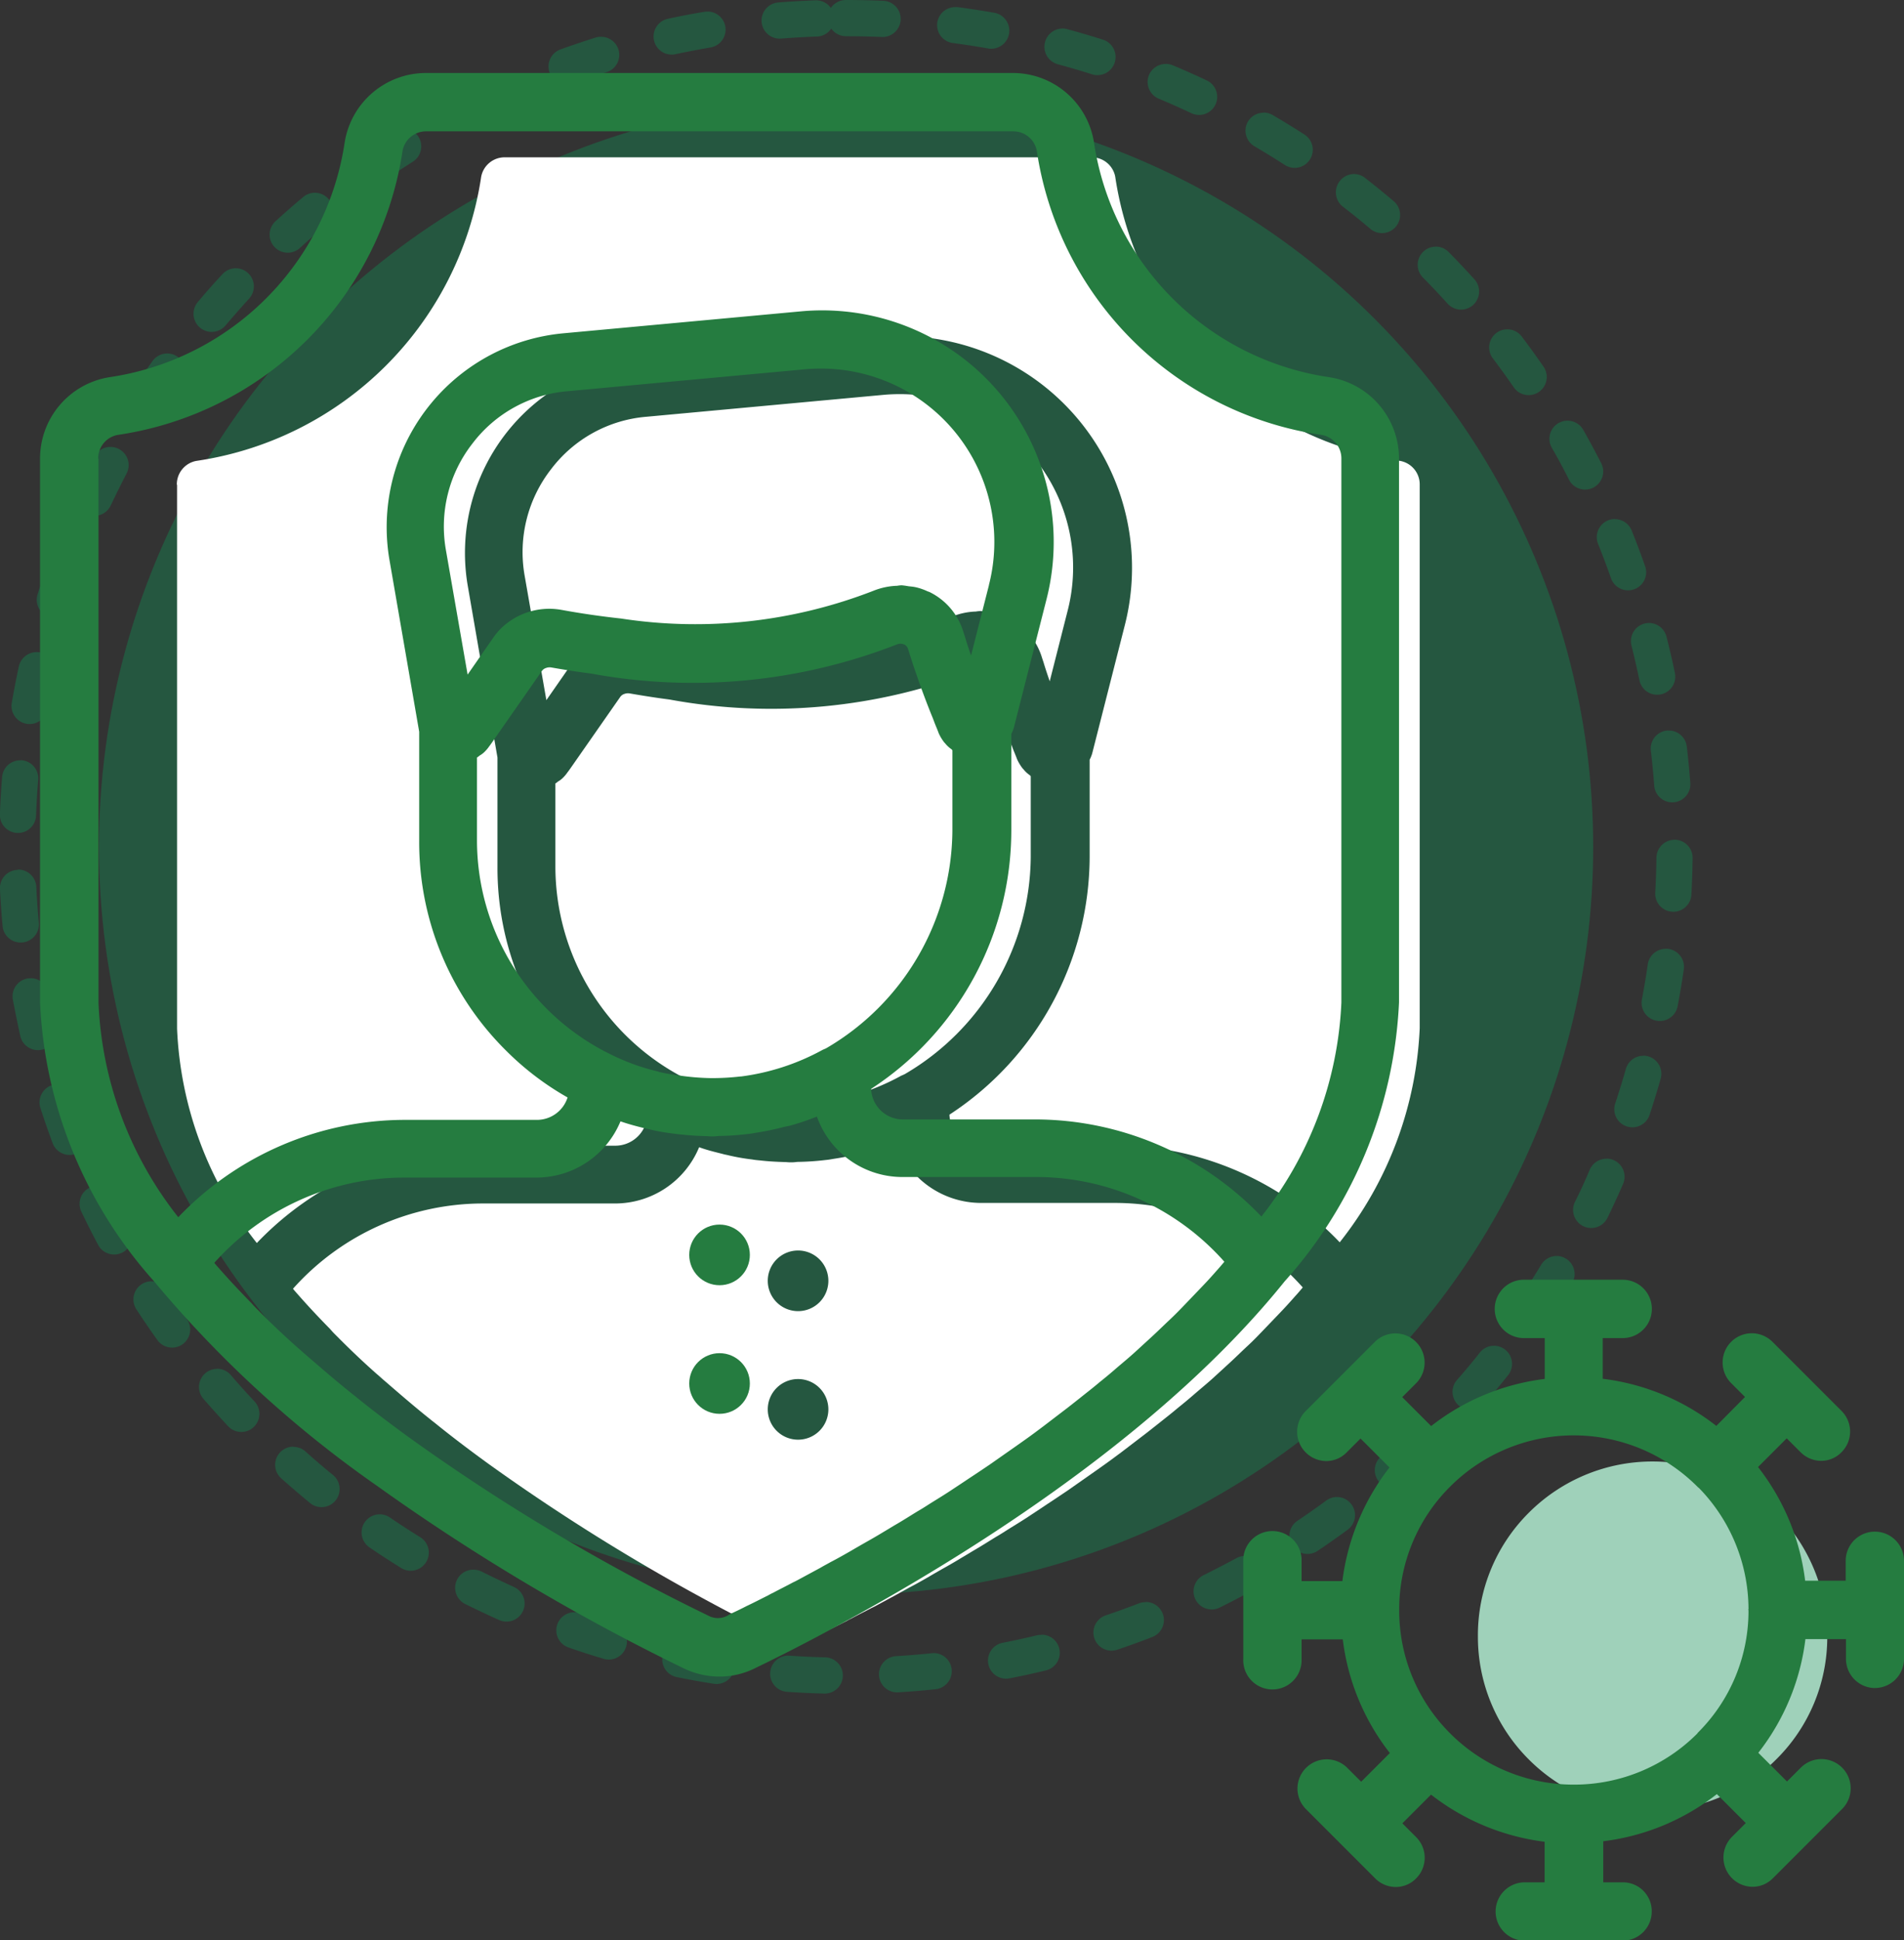
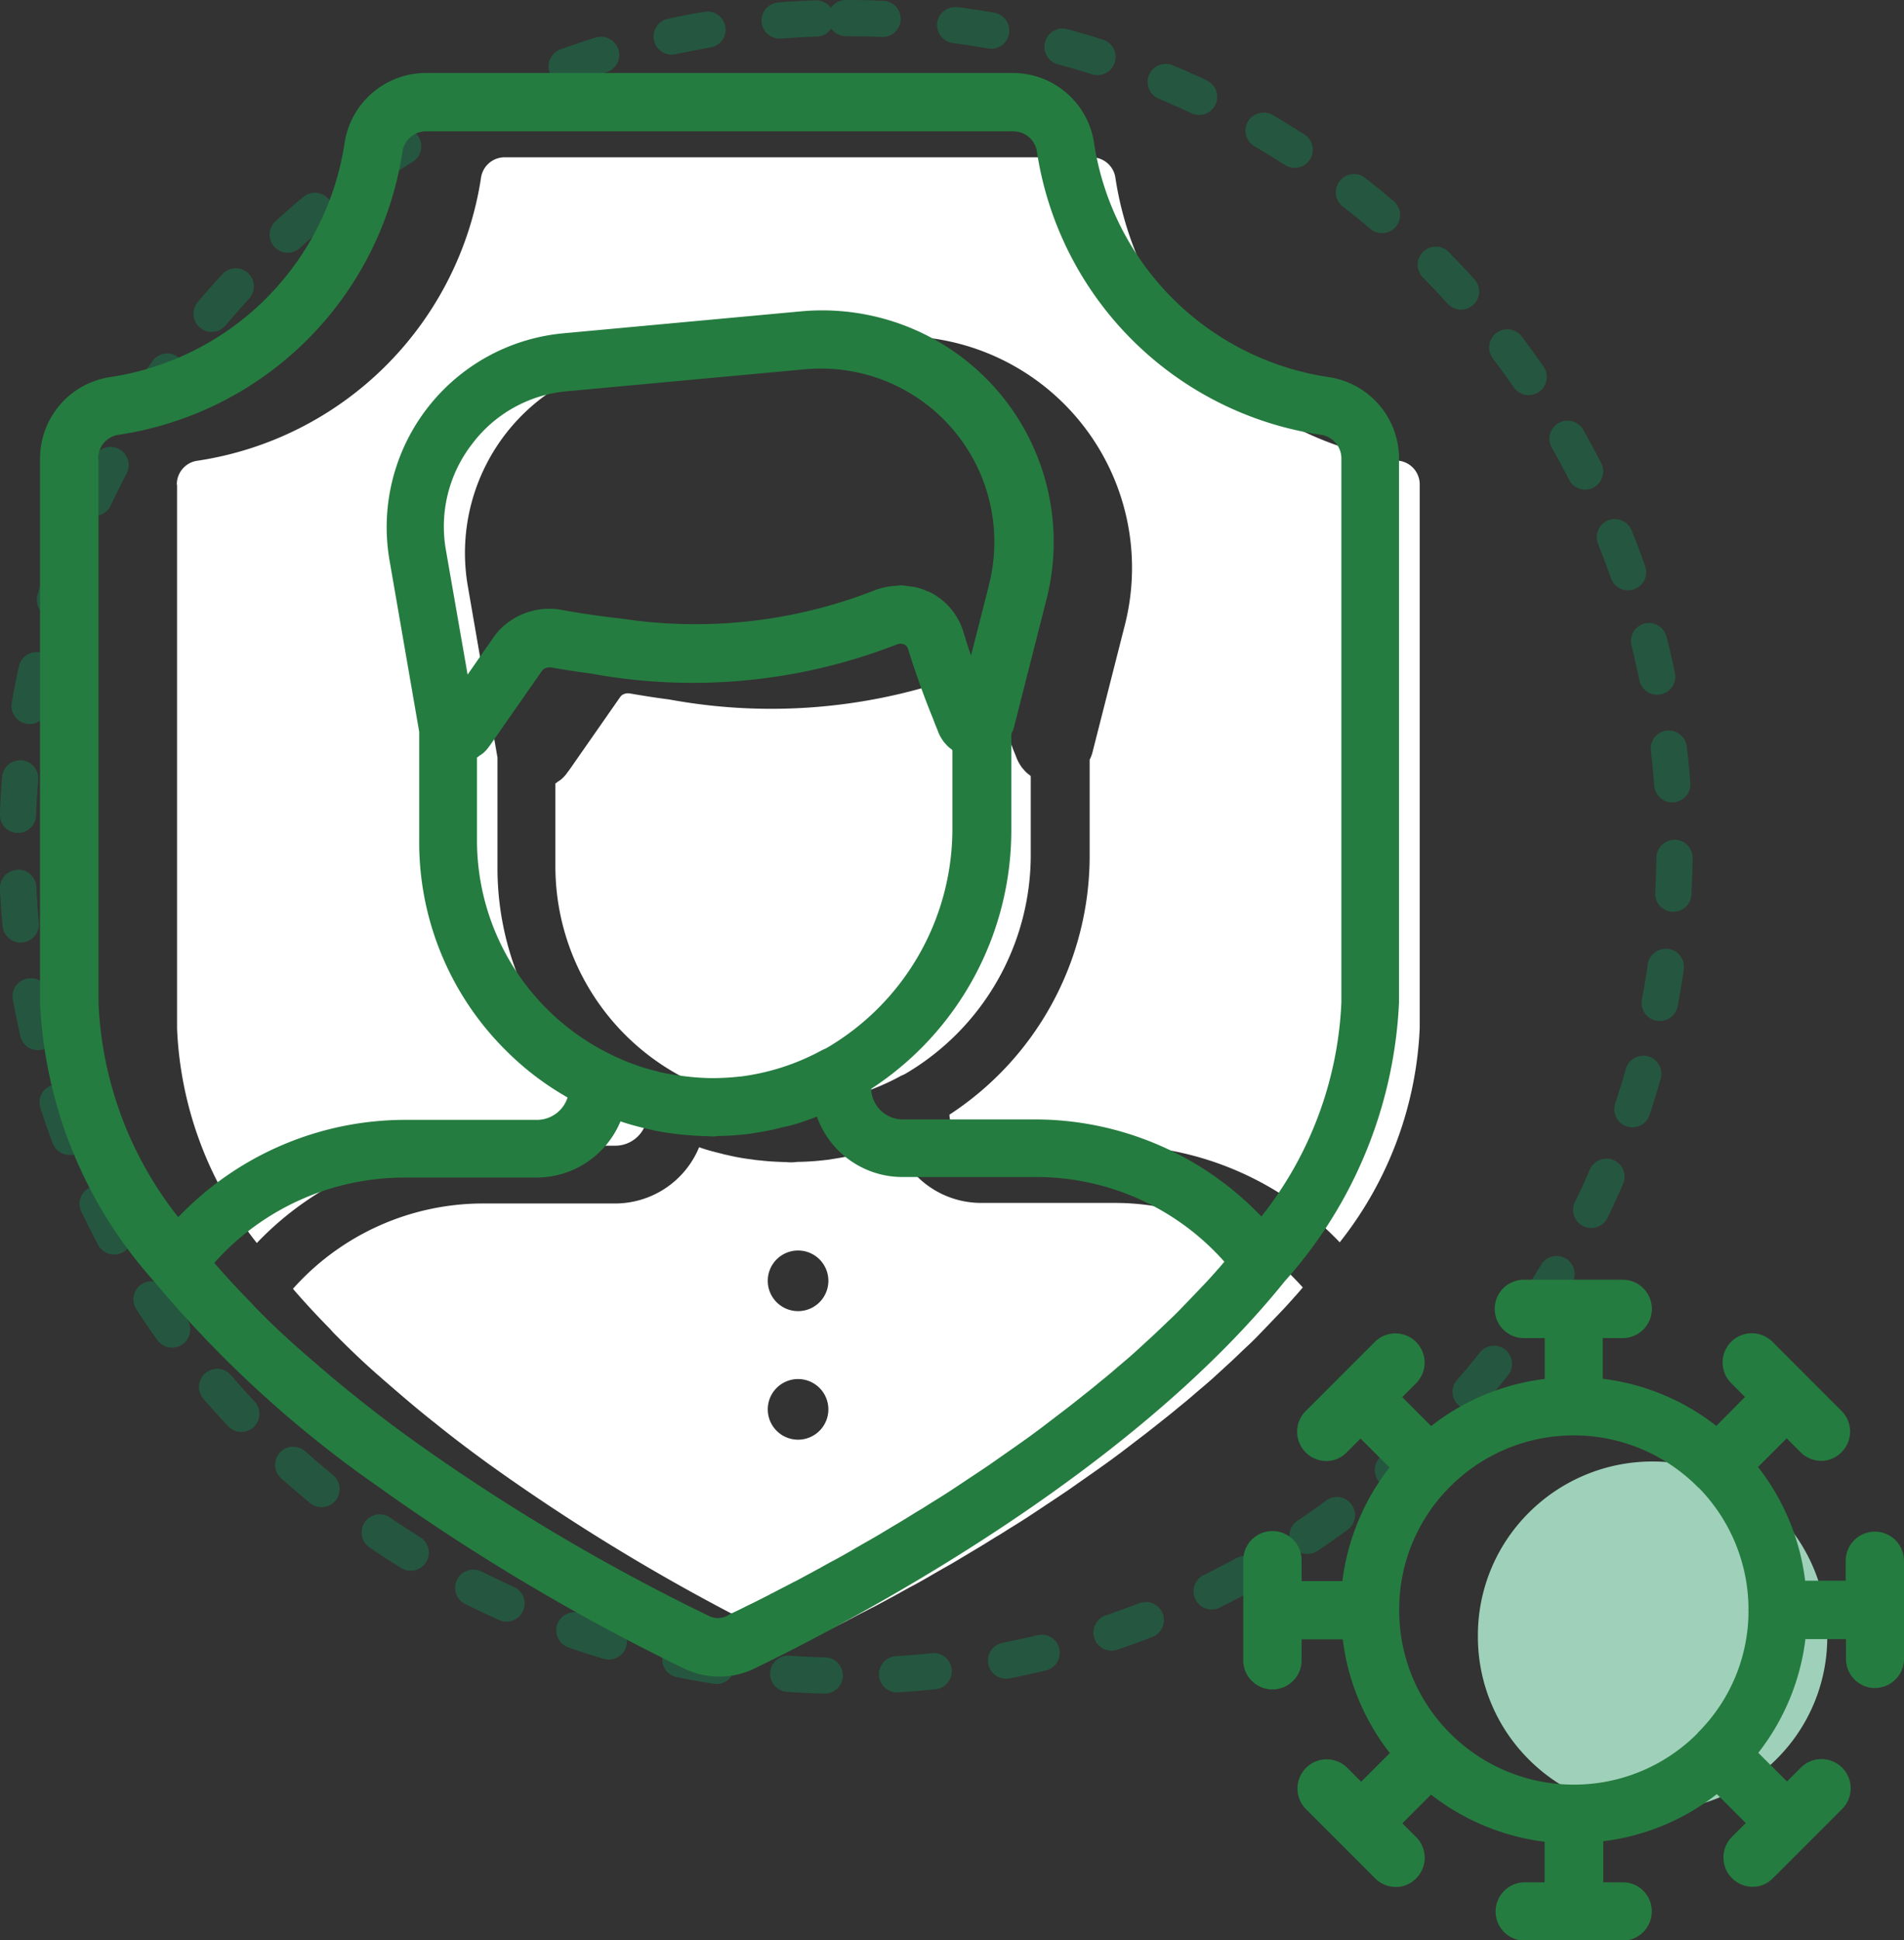
<svg xmlns="http://www.w3.org/2000/svg" width="47.937" height="48.827" viewBox="0 0 47.937 48.827">
  <rect x="0" y="0" width="47.937" height="48.827" fill="#333333" stroke="none" />
  <g transform="translate(0 0)">
    <g transform="translate(0)">
      <path d="M16.473-5q.471,0,.938.02a.456.456,0,0,1,.436.475.456.456,0,0,1-.475.436q-.447-.019-.9-.019A.455.455,0,0,1,16.1-4.28a.455.455,0,0,1-.364.2q-.451.016-.9.051a.456.456,0,0,1-.49-.419.456.456,0,0,1,.419-.49q.465-.037.936-.054a.455.455,0,0,1,.388.191A.456.456,0,0,1,16.473-5Zm2.746.179a.46.46,0,0,1,.06,0q.467.061.927.143a.456.456,0,0,1,.37.528.456.456,0,0,1-.528.37q-.44-.078-.887-.137a.456.456,0,0,1-.393-.511A.456.456,0,0,1,19.219-4.821Zm-6.235.111a.456.456,0,0,1,.449.38.456.456,0,0,1-.374.525q-.444.075-.882.169a.456.456,0,0,1-.541-.35.456.456,0,0,1,.35-.541q.457-.1.921-.176A.459.459,0,0,1,12.984-4.709Zm8.934.427a.456.456,0,0,1,.119.016q.454.122.9.264a.456.456,0,0,1,.3.573.456.456,0,0,1-.573.3q-.427-.136-.861-.253a.456.456,0,0,1-.321-.559A.456.456,0,0,1,21.917-4.282Zm-11.611.209a.456.456,0,0,1,.435.321.456.456,0,0,1-.3.57q-.43.133-.851.284a.456.456,0,0,1-.583-.275.456.456,0,0,1,.275-.583q.441-.158.89-.3A.456.456,0,0,1,10.306-4.074Zm14.215.682a.454.454,0,0,1,.176.035q.433.181.857.381a.456.456,0,0,1,.218.607.456.456,0,0,1-.607.218q-.405-.191-.82-.365a.456.456,0,0,1-.245-.6A.456.456,0,0,1,24.521-3.391Zm-16.785.3a.456.456,0,0,1,.414.265.456.456,0,0,1-.223.605q-.408.188-.807.394a.456.456,0,0,1-.614-.2.456.456,0,0,1,.2-.614q.416-.215.843-.412A.454.454,0,0,1,7.736-3.088Zm19.247.925a.454.454,0,0,1,.23.062q.405.237.8.491a.456.456,0,0,1,.136.63.456.456,0,0,1-.63.136q-.377-.243-.765-.47a.456.456,0,0,1-.164-.624A.456.456,0,0,1,26.984-2.163ZM5.32-1.772a.456.456,0,0,1,.386.212.456.456,0,0,1-.141.629q-.38.241-.748.5a.456.456,0,0,1-.635-.113A.456.456,0,0,1,4.3-1.182q.384-.268.781-.519A.454.454,0,0,1,5.32-1.772ZM29.263-.621a.454.454,0,0,1,.279.1q.37.288.728.592a.456.456,0,0,1-.59.695q-.342-.291-.7-.566a.456.456,0,0,1-.08-.64A.455.455,0,0,1,29.263-.621ZM3.1-.149A.456.456,0,0,1,3.39.657q-.345.288-.676.591A.456.456,0,0,1,2.1.574q.346-.316.706-.617A.454.454,0,0,1,3.1-.149ZM31.32,1.206a.454.454,0,0,1,.324.136q.329.334.644.682a.456.456,0,1,1-.676.612q-.3-.333-.617-.653a.456.456,0,0,1,.324-.776ZM1.107,1.751a.456.456,0,0,1,.336.764q-.3.331-.593.674a.456.456,0,0,1-.7-.587q.3-.359.619-.7A.455.455,0,0,1,1.107,1.751ZM33.12,3.287a.455.455,0,0,1,.364.181q.283.374.549.76a.456.456,0,1,1-.751.518q-.255-.37-.526-.728a.456.456,0,0,1,.363-.731ZM-.617,3.895a.454.454,0,0,1,.261.083.456.456,0,0,1,.111.635q-.258.367-.5.746a.456.456,0,0,1-.63.139.456.456,0,0,1-.139-.63q.252-.4.522-.779A.455.455,0,0,1-.617,3.895Zm35.25,1.691a.456.456,0,0,1,.4.231q.231.407.445.826a.456.456,0,1,1-.812.414q-.2-.4-.426-.79a.456.456,0,0,1,.4-.681Zm-36.678.661a.454.454,0,0,1,.21.052.456.456,0,0,1,.194.615q-.207.4-.4.805a.456.456,0,0,1-.606.221.456.456,0,0,1-.221-.606q.2-.426.414-.842A.456.456,0,0,1-2.046,6.247ZM35.829,8.064a.456.456,0,0,1,.423.286q.175.434.331.878a.456.456,0,1,1-.86.3q-.15-.424-.317-.84a.456.456,0,0,1,.423-.627Zm-38.98.7A.455.455,0,0,1-3,8.794a.456.456,0,0,1,.274.584q-.152.421-.286.851a.456.456,0,0,1-.571.3.456.456,0,0,1-.3-.571q.14-.449.3-.889A.456.456,0,0,1-3.152,8.767Zm39.838,1.913a.456.456,0,0,1,.441.343q.116.453.212.914a.456.456,0,0,1-.893.186q-.092-.441-.2-.874a.456.456,0,0,1,.442-.569Zm-40.6.732a.458.458,0,0,1,.1.01.456.456,0,0,1,.349.542q-.1.437-.171.881a.456.456,0,0,1-.526.372.456.456,0,0,1-.372-.526q.08-.464.179-.921A.456.456,0,0,1-3.914,11.411Zm41.1,1.974a.456.456,0,0,1,.452.4q.055.464.09.934a.456.456,0,0,1-.909.067q-.033-.45-.086-.894a.456.456,0,0,1,.4-.506A.461.461,0,0,1,37.19,13.385Zm-41.509.748.038,0a.456.456,0,0,1,.417.492q-.037.446-.054.9a.456.456,0,0,1-.473.438.456.456,0,0,1-.438-.473q.018-.471.056-.936A.456.456,0,0,1-4.319,14.133Zm41.652,2h.006a.456.456,0,0,1,.45.462q-.006.471-.032.937a.456.456,0,0,1-.91-.051q.025-.446.031-.9A.456.456,0,0,1,37.333,16.133Zm-41.7.751a.456.456,0,0,1,.455.434q.022.451.063.9a.456.456,0,0,1-.412.5.456.456,0,0,1-.5-.412q-.043-.465-.066-.936a.456.456,0,0,1,.433-.477Zm41.482,1.992a.456.456,0,0,1,.452.521q-.067.466-.155.925a.456.456,0,1,1-.9-.17q.084-.439.148-.886A.456.456,0,0,1,37.118,18.877Zm-41.169.742a.456.456,0,0,1,.448.374q.081.443.18.879a.456.456,0,0,1-.343.546.456.456,0,0,1-.546-.343q-.1-.456-.188-.919a.456.456,0,0,1,.367-.53A.459.459,0,0,1-4.051,19.619Zm40.6,1.949a.456.456,0,0,1,.439.58q-.128.452-.276.9a.456.456,0,1,1-.865-.288q.141-.425.264-.858A.456.456,0,0,1,36.545,21.568Zm-39.926.719a.456.456,0,0,1,.434.316q.138.428.3.848a.456.456,0,0,1-.268.587.456.456,0,0,1-.587-.268q-.164-.439-.308-.886a.456.456,0,0,1,.294-.574A.456.456,0,0,1-3.381,22.287Zm39,1.872a.456.456,0,0,1,.418.638q-.187.431-.392.852a.456.456,0,0,1-.82-.4q.2-.4.375-.815A.456.456,0,0,1,35.62,24.159Zm-37.982.684a.456.456,0,0,1,.412.259q.194.406.4.8a.456.456,0,0,1-.188.617.456.456,0,0,1-.617-.188q-.22-.413-.423-.837a.456.456,0,0,1,.215-.608A.454.454,0,0,1-2.362,24.844ZM34.36,26.606a.456.456,0,0,1,.39.691q-.242.4-.5.793a.456.456,0,0,1-.76-.5q.248-.374.48-.759A.456.456,0,0,1,34.36,26.606Zm-35.375.637a.455.455,0,0,1,.382.207q.245.376.507.741a.456.456,0,0,1-.105.636.456.456,0,0,1-.636-.105q-.273-.381-.529-.774a.456.456,0,0,1,.133-.631A.454.454,0,0,1-1.015,27.243Zm33.8,1.622a.456.456,0,0,1,.356.74q-.293.367-.6.72a.456.456,0,0,1-.687-.6q.3-.338.575-.689A.455.455,0,0,1,32.788,28.865ZM.637,29.444a.455.455,0,0,1,.346.159q.293.341.6.668a.456.456,0,0,1-.665.624Q.6,30.553.291,30.2a.456.456,0,0,1,.346-.753Zm30.3,1.454a.456.456,0,0,1,.316.784q-.338.325-.69.635a.456.456,0,1,1-.6-.684q.337-.3.661-.608A.454.454,0,0,1,30.934,30.9ZM2.563,31.41a.454.454,0,0,1,.3.116q.334.3.682.584a.456.456,0,1,1-.578.705q-.363-.3-.712-.61a.456.456,0,0,1,.3-.8ZM28.83,32.672a.456.456,0,0,1,.271.823q-.377.278-.767.539a.456.456,0,0,1-.508-.757q.373-.25.734-.516A.454.454,0,0,1,28.83,32.672Zm-24.1.435a.454.454,0,0,1,.257.079q.371.253.753.49a.456.456,0,1,1-.48.775q-.4-.247-.786-.511a.456.456,0,0,1,.257-.833Zm21.782,1.047a.456.456,0,0,1,.22.855q-.41.226-.832.434a.456.456,0,1,1-.4-.818q.4-.2.8-.415A.454.454,0,0,1,26.512,34.154ZM7.1,34.5a.454.454,0,0,1,.2.049q.4.2.81.386a.456.456,0,0,1-.374.832q-.428-.193-.847-.4A.456.456,0,0,1,7.1,34.5Zm16.919.813a.456.456,0,0,1,.165.881q-.436.169-.882.32a.456.456,0,1,1-.292-.864q.426-.144.844-.306A.455.455,0,0,1,24.018,35.318Zm-14.385.259a.455.455,0,0,1,.149.025q.423.147.854.275a.456.456,0,0,1-.26.874q-.451-.134-.893-.288a.456.456,0,0,1,.149-.887Zm11.76.564a.456.456,0,0,1,.107.9q-.455.11-.917.2a.456.456,0,0,1-.175-.895q.442-.086.877-.192A.457.457,0,0,1,21.393,36.141Zm-9.106.163a.458.458,0,0,1,.091.009q.438.089.883.16a.456.456,0,1,1-.142.9q-.465-.073-.923-.167a.456.456,0,0,1,.091-.9Zm6.395.3a.456.456,0,0,1,.047.909q-.464.049-.934.078a.456.456,0,1,1-.056-.91q.45-.028.895-.074Zm-3.668.065h.032q.446.031.9.042a.456.456,0,0,1-.023.912q-.471-.012-.937-.044a.456.456,0,0,1,.031-.911Z" transform="translate(4.829 5)" fill="#0f8d53" opacity="0.4" />
-       <circle cx="18.81" cy="18.81" r="18.81" transform="translate(2.492 2.507)" fill="#0f8d53" opacity="0.4" />
    </g>
  </g>
  <g transform="translate(1.009 1.837)">
    <g transform="translate(3.44 2.122)">
-       <path d="M1304.665,945.992a1.74,1.74,0,0,1,1.369-.335c.517.094,1.01.164,1.5.218a12.37,12.37,0,0,0,6.36-.7,1.754,1.754,0,0,1,.593-.124.841.841,0,0,1,.111-.012c.057,0,.117.017.174.023s.115.011.174.024a1.455,1.455,0,0,1,.306.105c.012.005.017.005.029.011h.006a1.646,1.646,0,0,1,.87,1.027c.012.029.018.057.03.087.047.158.1.317.153.47,0,.006.006.017.006.023l.452-1.779h0a4.362,4.362,0,0,0-4.211-5.45c-.135,0-.276.005-.411.017l-5.978.552a3.358,3.358,0,0,0-2.407,1.322,3.394,3.394,0,0,0-.664,2.678l.547,3.132.658-.946A1.6,1.6,0,0,1,1304.665,945.992Z" transform="translate(-1294.367 -933.621)" fill="#fff" />
      <path d="M1295.17,1034.17h-3.341a2.285,2.285,0,0,1-2.155-1.521,6.148,6.148,0,0,1-.7.235c-.064.011-.123.023-.188.041a6.657,6.657,0,0,1-.669.135c-.07.012-.134.024-.205.03a6.614,6.614,0,0,1-.681.047c-.053,0-.1.011-.153.011H1287c-.035,0-.071-.006-.106-.006-.211-.006-.423-.017-.628-.041-.065-.006-.136-.012-.2-.024a5.356,5.356,0,0,1-.6-.105c-.042-.012-.089-.017-.13-.03-.2-.051-.41-.1-.609-.174a2.291,2.291,0,0,1-2.114,1.416h-3.342a6.415,6.415,0,0,0-4.768,2.144.3.3,0,0,0,.041.053c.276.318.576.641.893.963.053.063.105.116.164.174.314.317.651.64,1.01.957.065.053.124.111.188.164.374.323.752.652,1.157.974.047.041.1.077.147.117.428.346.88.687,1.35,1.027a51.224,51.224,0,0,0,7.5,4.457h0a.51.51,0,0,0,.521-.048c.13-.059.277-.13.435-.212.029-.011.057-.028.087-.041.135-.065.282-.141.446-.223a1.21,1.21,0,0,1,.123-.065c.159-.087.325-.167.5-.261.065-.029.13-.065.194-.1l.5-.27c.079-.047.171-.094.252-.141.171-.088.337-.182.51-.282.094-.056.2-.116.3-.174.169-.094.343-.193.517-.3.111-.064.224-.135.335-.2.18-.105.346-.211.528-.323.124-.07.246-.152.37-.229.18-.111.354-.218.528-.335.132-.087.265-.174.393-.261.174-.113.348-.231.522-.348l.411-.288c.169-.118.343-.24.517-.364.141-.1.282-.206.423-.311l.5-.382c.141-.106.288-.224.429-.335.165-.132.329-.258.487-.393.147-.117.288-.235.429-.358.158-.136.329-.276.47-.405l.417-.382c.147-.135.3-.287.441-.417s.264-.258.4-.4l.411-.429c.13-.135.258-.276.382-.417.066-.071.13-.147.194-.223A6.329,6.329,0,0,0,1295.17,1034.17Zm-7.952,5.958a.763.763,0,1,1,.763-.763A.763.763,0,0,1,1287.218,1040.128Zm0-3.235a.763.763,0,1,1,.763-.763A.763.763,0,0,1,1287.218,1036.893Z" transform="translate(-1271.574 -1007.858)" fill="#fff" />
      <path d="M1310.53,984.184a5.4,5.4,0,0,0,.575.246.285.285,0,0,1,.03.012,5.358,5.358,0,0,0,.593.174.045.045,0,0,0,.029.012,4.936,4.936,0,0,0,.5.087,6.006,6.006,0,0,0,.8.064,6.2,6.2,0,0,0,.734-.041h.017a5.814,5.814,0,0,0,2.031-.658c.041-.024.083-.036.124-.059a6.387,6.387,0,0,0,3.165-5.455v-2.038c-.012-.012-.018-.023-.03-.03a.746.746,0,0,1-.141-.129c-.011-.017-.029-.029-.041-.047a1.129,1.129,0,0,1-.135-.229c-.023-.064-.053-.135-.082-.206s-.052-.141-.087-.223c-.006-.012-.006-.018-.012-.029-.118-.292-.252-.645-.387-1.044-.071-.2-.135-.4-.2-.609a.184.184,0,0,0-.1-.118h-.006a.231.231,0,0,0-.174,0,14.131,14.131,0,0,1-7.7.734c-.329-.042-.658-.094-1-.153a.261.261,0,0,0-.135.012.2.2,0,0,0-.106.077l-1.256,1.8-.059.082a.006.006,0,0,0-.006.006.926.926,0,0,1-.141.165.615.615,0,0,1-.076.058c-.036.018-.059.047-.094.065h0v2.1A5.994,5.994,0,0,0,1310.53,984.184Z" transform="translate(-1297.626 -960.954)" fill="#fff" />
      <path d="M1429.5,1073.629a.318.318,0,0,1-.047-.041l0,0a4.4,4.4,0,0,0-6.216,0,4.348,4.348,0,0,0-1.286,3.1v.011a4.357,4.357,0,0,0,1.28,3.1.006.006,0,0,0,.006.006.006.006,0,0,1,.006.006,4.391,4.391,0,0,0,3.1,1.28h.012a4.379,4.379,0,0,0,3.107-1.292h0a4.323,4.323,0,0,0,1.285-3.086c0-.005-.006-.012-.006-.017s.006-.011.006-.017A4.378,4.378,0,0,0,1429.5,1073.629Z" transform="translate(-1389.191 -1039.484)" fill="#9fd1ba" />
      <path d="M1290.839,917.743a8.49,8.49,0,0,1-7.176-7.153.6.6,0,0,0-.593-.487H1268.3a.6.6,0,0,0-.6.487,8.5,8.5,0,0,1-7.176,7.153.6.6,0,0,0-.487.6l.006,0V932.03a9.322,9.322,0,0,0,2.008,5.394,7.906,7.906,0,0,1,5.69-2.449h3.342a.809.809,0,0,0,.763-.564,7.2,7.2,0,0,1-1.551-1.181,7.373,7.373,0,0,1-2.185-5.262v-2.76c0-.011-.006-.023-.006-.035l-.74-4.275q-.034-.194-.052-.39a4.9,4.9,0,0,1,4.432-5.328l5.978-.552a5.83,5.83,0,0,1,6.183,7.247l-.822,3.229a.892.892,0,0,1-.064.158v2.449a7.772,7.772,0,0,1-3.53,6.483.8.8,0,0,0,.8.769h3.342a7.886,7.886,0,0,1,5.684,2.443,9.317,9.317,0,0,0,2.014-5.384V918.342A.6.6,0,0,0,1290.839,917.743Z" transform="translate(-1260.034 -910.103)" fill="#fff" />
    </g>
    <path d="M1251.518,938.659a53.353,53.353,0,0,0,7.722,4.592,2.072,2.072,0,0,0,.893.205,2,2,0,0,0,.9-.211c.129-.064.282-.135.453-.223.609-.3,1.439-.734,2.4-1.275,3.1-1.74,7.587-4.639,10.482-8.239a11.273,11.273,0,0,0,2.877-7.018V912.809a2.072,2.072,0,0,0-1.75-2.05,7.021,7.021,0,0,1-5.931-5.916,2.067,2.067,0,0,0-2.044-1.74h-14.769a2.073,2.073,0,0,0-2.05,1.74,7.021,7.021,0,0,1-5.931,5.916,2.074,2.074,0,0,0-1.74,2.05v13.683a11.261,11.261,0,0,0,2.871,7.018A28.64,28.64,0,0,0,1251.518,938.659Zm8.352,3.271a51.183,51.183,0,0,1-7.5-4.457c-.47-.34-.922-.681-1.35-1.027-.047-.041-.1-.077-.147-.118-.406-.323-.783-.652-1.157-.974-.064-.053-.123-.111-.188-.164-.358-.318-.7-.64-1.01-.957-.059-.058-.111-.111-.165-.174-.317-.323-.617-.646-.893-.963a.345.345,0,0,1-.041-.053,6.415,6.415,0,0,1,4.769-2.144h3.342a2.292,2.292,0,0,0,2.114-1.415c.2.07.405.124.609.174.041.012.087.017.13.03a5.27,5.27,0,0,0,.6.105c.065.011.135.017.2.023.206.023.417.035.628.041.035,0,.07.006.105.006h.077c.053,0,.1-.011.153-.011a6.659,6.659,0,0,0,.681-.047c.071-.006.135-.017.205-.03a6.822,6.822,0,0,0,.669-.135c.064-.017.123-.03.188-.041a6.236,6.236,0,0,0,.7-.235,2.285,2.285,0,0,0,2.155,1.521h3.342a6.33,6.33,0,0,1,4.762,2.132c-.064.076-.129.152-.194.224-.123.141-.252.282-.382.417l-.411.429c-.135.141-.261.27-.4.4s-.293.282-.44.417l-.417.382c-.141.129-.311.27-.47.405-.141.124-.282.241-.429.358-.158.135-.323.261-.487.393-.141.111-.288.229-.429.335l-.5.382c-.141.106-.282.212-.423.312-.174.124-.348.246-.517.364l-.411.288c-.174.117-.348.235-.522.348-.129.087-.261.174-.393.261-.174.117-.348.224-.528.335-.123.077-.246.159-.37.229-.182.111-.348.218-.528.323-.111.064-.224.135-.335.2-.174.106-.348.205-.517.3-.1.058-.205.118-.3.174-.174.1-.34.194-.511.282-.082.047-.174.094-.252.141l-.5.27c-.065.035-.129.071-.194.1-.174.094-.34.174-.5.261a1.285,1.285,0,0,0-.123.064c-.165.082-.312.158-.446.223-.03.013-.058.03-.087.041-.158.082-.305.152-.435.211a.51.51,0,0,1-.521.048Zm7.052-25.944-.453,1.779c0-.006-.006-.017-.006-.023-.053-.152-.105-.312-.152-.47-.012-.03-.017-.059-.029-.087a1.647,1.647,0,0,0-.87-1.027h-.006a.287.287,0,0,0-.03-.011,1.434,1.434,0,0,0-.306-.105c-.059-.012-.117-.017-.174-.023a1.709,1.709,0,0,0-.174-.024.778.778,0,0,0-.112.012,1.755,1.755,0,0,0-.593.124,12.369,12.369,0,0,1-6.36.7c-.487-.053-.981-.123-1.5-.218a1.74,1.74,0,0,0-1.369.335,1.579,1.579,0,0,0-.335.348l-.658.946-.546-3.132a3.392,3.392,0,0,1,.664-2.678,3.356,3.356,0,0,1,2.407-1.322l5.978-.552c.135-.012.276-.017.41-.017a4.363,4.363,0,0,1,4.211,5.45Zm-12.891,4.342c.035-.017.058-.047.094-.065a.646.646,0,0,0,.077-.058.964.964,0,0,0,.141-.164.006.006,0,0,1,.006-.006h0l.059-.083,1.256-1.8a.2.2,0,0,1,.106-.077.263.263,0,0,1,.135-.012c.34.059.669.111,1,.153a14.131,14.131,0,0,0,7.7-.734.234.234,0,0,1,.174,0h.006a.184.184,0,0,1,.1.117c.064.205.129.411.2.609.135.4.27.752.387,1.044.006.011.006.017.012.029.035.082.058.152.087.223s.059.141.082.206a1.112,1.112,0,0,0,.135.229c.012.018.03.03.041.047a.727.727,0,0,0,.141.129c.012.006.017.018.03.03v2.038a6.386,6.386,0,0,1-3.165,5.455c-.041.024-.082.035-.124.059a5.817,5.817,0,0,1-2.031.658h-.017a6.145,6.145,0,0,1-.734.041,5.993,5.993,0,0,1-.8-.065,4.881,4.881,0,0,1-.5-.087.045.045,0,0,1-.03-.012,5.231,5.231,0,0,1-.594-.174c-.012-.006-.017-.006-.029-.011a5.451,5.451,0,0,1-.575-.246,5.994,5.994,0,0,1-3.37-5.373v-2.1Zm-9.537-7.517a.6.6,0,0,1,.488-.6,8.5,8.5,0,0,0,7.176-7.153.6.6,0,0,1,.6-.487h14.774a.6.6,0,0,1,.593.487,8.49,8.49,0,0,0,7.176,7.153.6.6,0,0,1,.493.6v13.683a9.317,9.317,0,0,1-2.014,5.385,7.885,7.885,0,0,0-5.684-2.443h-3.342a.8.8,0,0,1-.8-.769,7.772,7.772,0,0,0,3.53-6.483v-2.449a.891.891,0,0,0,.064-.158l.822-3.23a5.829,5.829,0,0,0-6.183-7.246l-5.978.552a4.9,4.9,0,0,0-4.431,5.327q.018.2.052.39l.74,4.275c0,.012.006.024.006.035v2.76a7.373,7.373,0,0,0,2.185,5.262,7.211,7.211,0,0,0,1.551,1.181.81.81,0,0,1-.763.564H1252.2a7.9,7.9,0,0,0-5.69,2.449,9.321,9.321,0,0,1-2.008-5.394V912.815Zm44.73,30.933a.734.734,0,0,0,.735-.734v-2.467a.734.734,0,0,0-1.468,0v.5h-1.021a5.771,5.771,0,0,0-1.186-2.86l.722-.722.348.348a.736.736,0,0,0,.517.218.711.711,0,0,0,.516-.218.733.733,0,0,0,0-1.037l0,0-1.74-1.74a.735.735,0,0,0-1.039,1.04l.348.348-.722.728a5.775,5.775,0,0,0-2.86-1.186v-1.024h.5a.734.734,0,0,0,.006-1.468h-2.466a.734.734,0,1,0-.05,1.468h.55v1.028a5.771,5.771,0,0,0-2.86,1.186l-.728-.728.348-.348a.735.735,0,0,0-1.04-1.04l-1.74,1.74a.737.737,0,0,0,.517,1.256.712.712,0,0,0,.517-.218l.348-.348.729.728a5.829,5.829,0,0,0-1.186,2.86h-1.027v-.5a.734.734,0,0,0-1.468-.051c0,.017,0,.034,0,.051v2.466a.734.734,0,0,0,1.468.051c0-.017,0-.034,0-.051v-.5h1.037a5.772,5.772,0,0,0,1.185,2.86l-.722.722-.348-.348a.735.735,0,0,0-1.04,1.04l1.74,1.74a.734.734,0,0,0,.516.217.713.713,0,0,0,.517-.217.734.734,0,0,0,0-1.037l0,0-.348-.348.722-.722a5.829,5.829,0,0,0,2.86,1.186v1.021h-.5a.734.734,0,0,0,0,1.468h2.463a.734.734,0,0,0,.734-.734.725.725,0,0,0-.715-.734h-.506V947.6a5.775,5.775,0,0,0,2.86-1.186l.728.728-.348.348a.737.737,0,0,0,.517,1.256.712.712,0,0,0,.517-.218l1.74-1.74a.735.735,0,0,0-1.04-1.04l-.348.348-.722-.722a5.77,5.77,0,0,0,1.186-2.86h1.021v.5A.735.735,0,0,0,1289.224,943.745Zm-4.463,1.139h0a4.379,4.379,0,0,1-3.107,1.292h-.012a4.392,4.392,0,0,1-3.1-1.28.006.006,0,0,0-.006-.006h0a.006.006,0,0,1-.006-.006h0a4.357,4.357,0,0,1-1.28-3.1v-.011a4.348,4.348,0,0,1,1.286-3.1h0a4.4,4.4,0,0,1,6.216,0l0,0a.288.288,0,0,0,.047.041,4.381,4.381,0,0,1,1.245,3.045c0,.006-.006.012-.006.017s.006.012.006.017a4.322,4.322,0,0,1-1.285,3.086Z" transform="translate(-1243.031 -903.103)" fill="#257c40" />
-     <ellipse cx="0.763" cy="0.763" rx="0.763" ry="0.763" transform="translate(16.344 28.979)" fill="#257c40" />
-     <ellipse cx="0.763" cy="0.763" rx="0.763" ry="0.763" transform="translate(16.344 32.215)" fill="#257c40" />
  </g>
</svg>